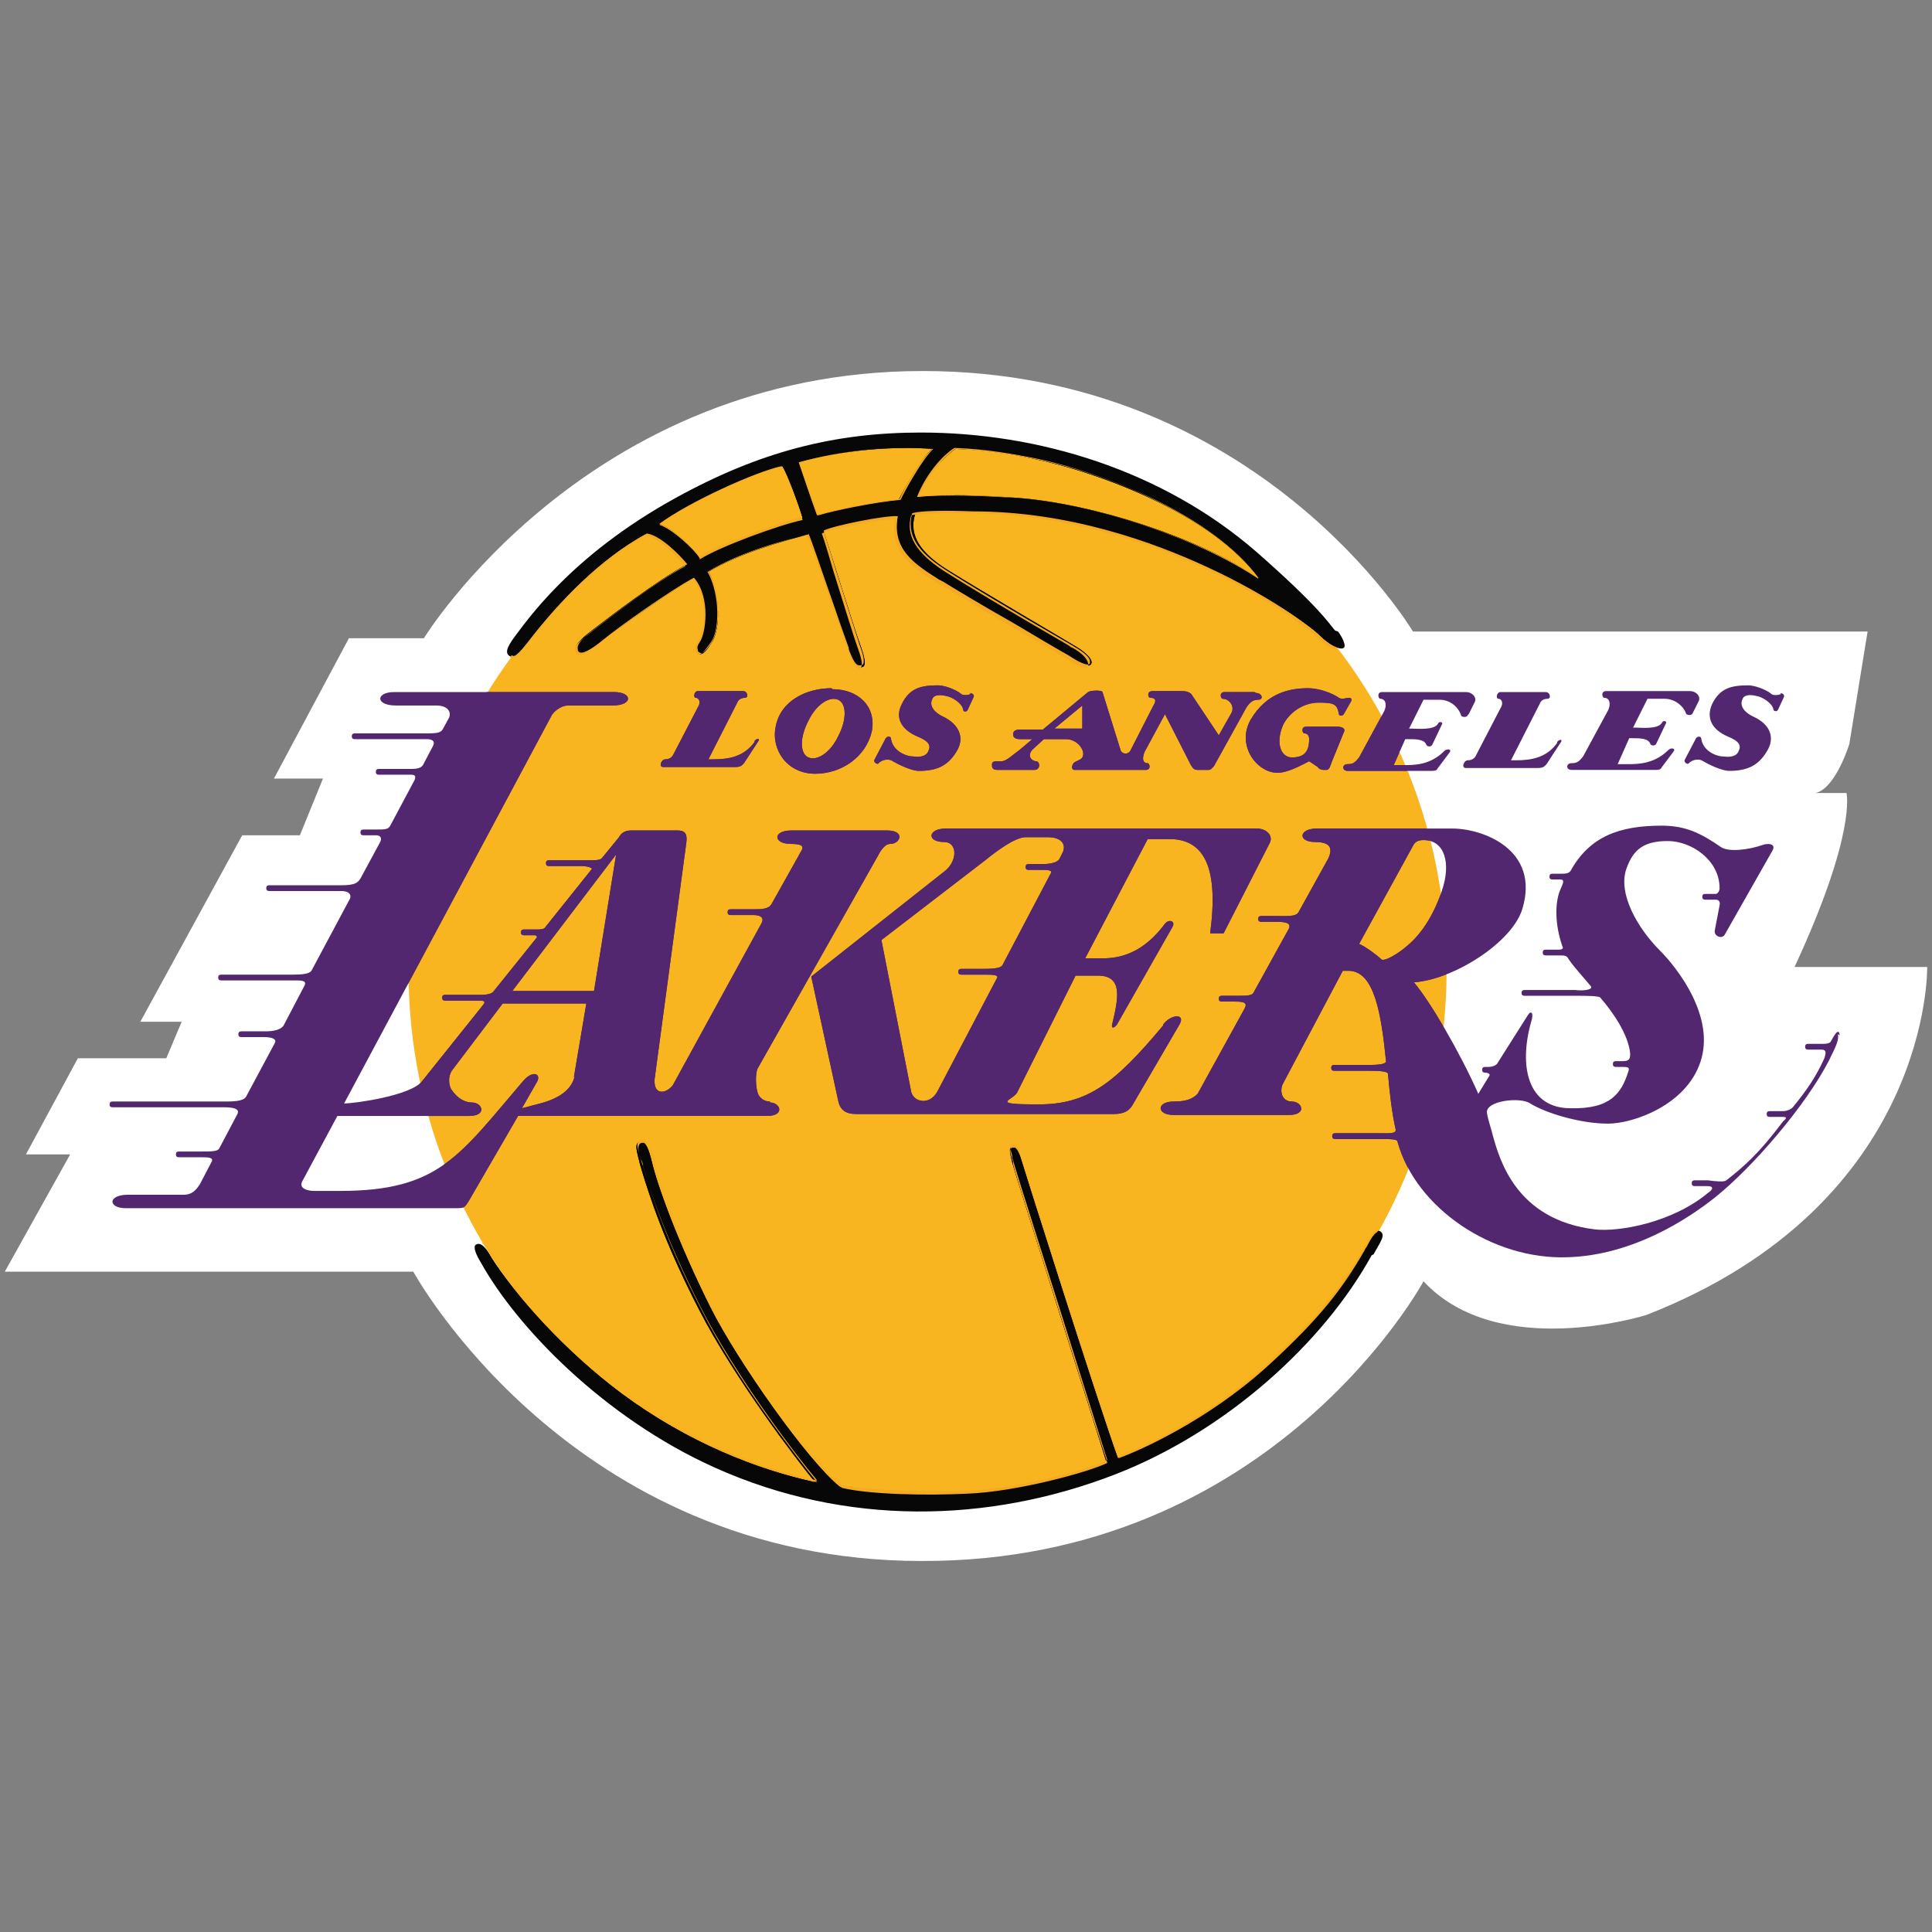
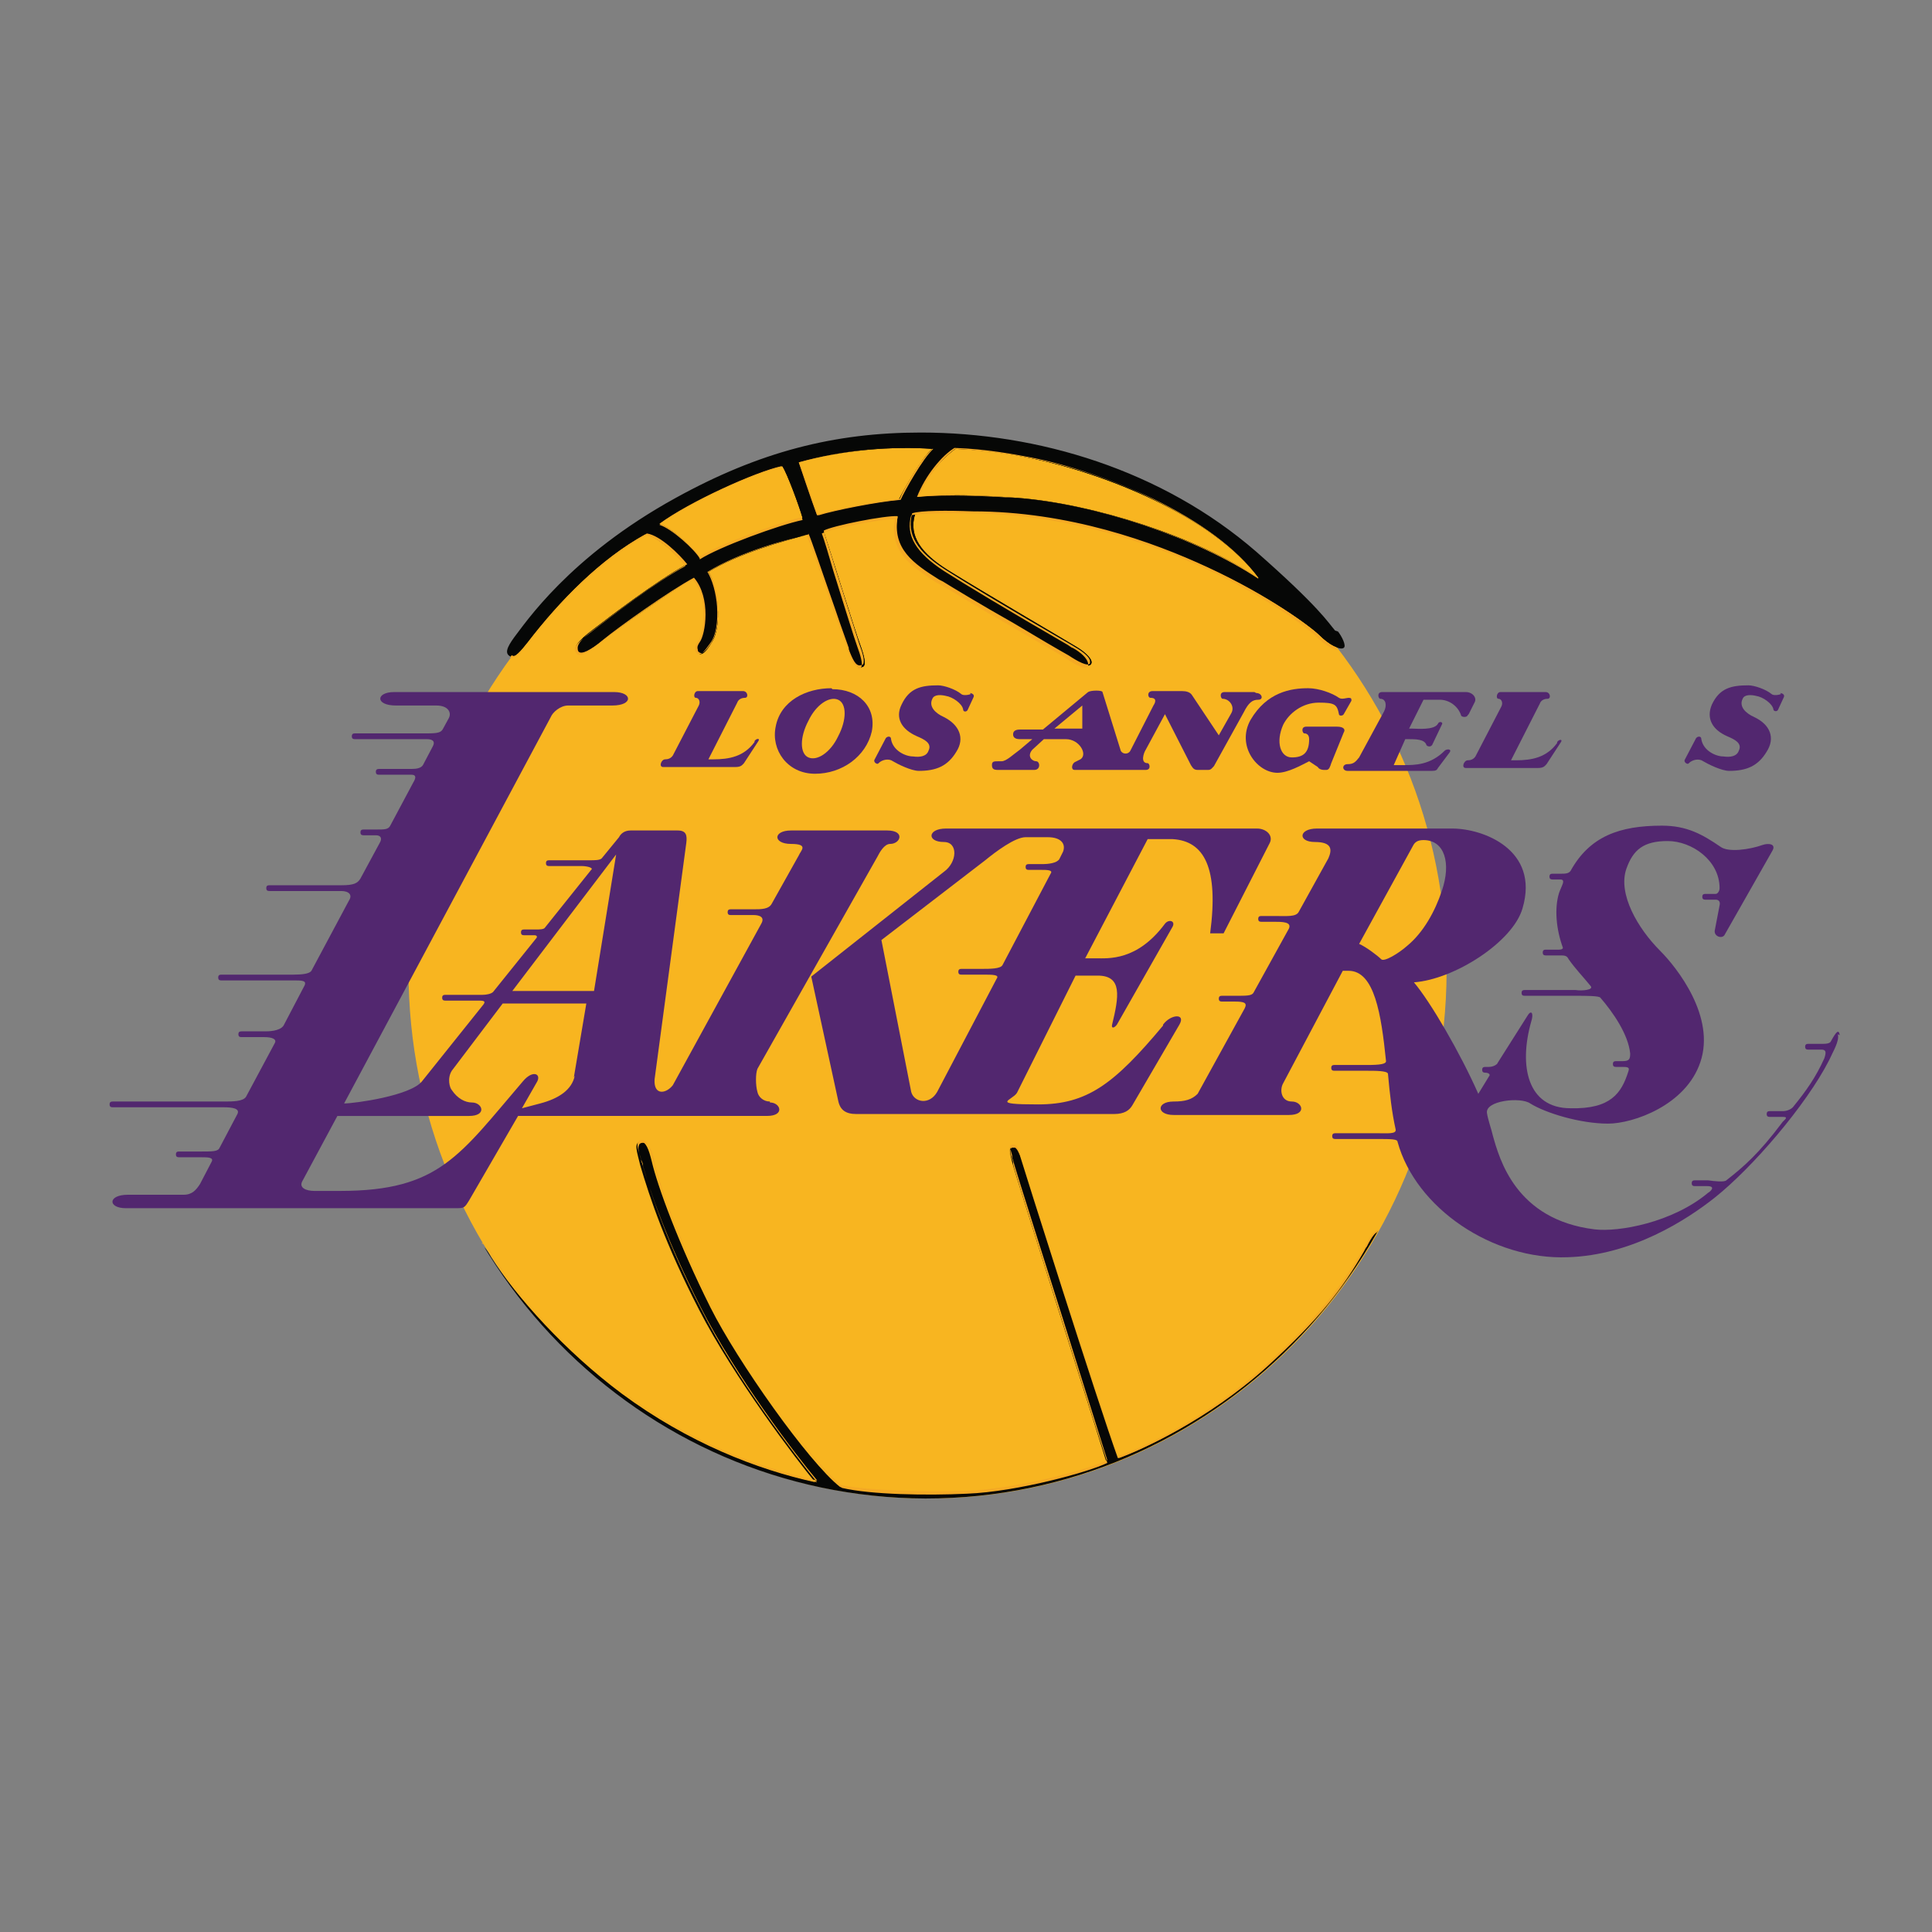
<svg xmlns="http://www.w3.org/2000/svg" viewBox="0 0 201 201" version="1.1">
  <rect x="0" y="0" width="201" height="201" fill="#808080" stroke="none" />
  <defs>
    <style>
      .cls-1 {
        fill: none;
      }

      .cls-2 {
        fill: #f8b520;
      }

      .cls-3 {
        fill: #060706;
      }

      .cls-4 {
        clip-path: url(#clippath-1);
      }

      .cls-5 {
        fill: #fff;
      }

      .cls-6 {
        fill: #52276f;
      }

      .cls-7 {
        clip-path: url(#clippath);
      }

      .cls-8 {
        fill: #f5aa24;
      }
    </style>
    <clipPath id="clippath">
-       <path d="M42.4,101c0,30.3,24.1,54.8,53.9,54.9,29.8,0,54-24.5,54.1-54.8,0-30.3-24.1-54.8-53.9-54.9-29.8,0-54,24.5-54.1,54.8h0Z" class="cls-1" />
-     </clipPath>
+       </clipPath>
    <clipPath id="clippath-1">
      <path d="M42.4,101c0,30.3,24.1,54.8,53.9,54.9,29.8,0,54-24.5,54.1-54.8,0-30.3-24.1-54.8-53.9-54.9-29.8,0-54,24.5-54.1,54.8h0Z" class="cls-1" />
    </clipPath>
  </defs>
  <g>
    <g id="Layer_2">
      <g id="Layer_1-2">
        <g id="lakers">
-           <path d="M44.1,66.4s17-27.8,51.9-27.8c34.9,0,51,27.1,51,27.1h47.3c0,0-1.9,11.7-1.9,11.7,0,0-1.4,4.6-3.5,5.1h3.2s1.1,4.1-5.4,18.1h13.8s.5,24.6-29.2,36.2c0,0-15.4,4.9-23.2-3.5,0,0-15.7,29.2-52.2,29.1-36.5,0-52.9-30.1-52.9-30.1H.5c0,0,6.8-12.2,6.8-12.2H2.7l5.4-10h9.2l1.6-3.8h-4.3l10.6-19.4h6l2.4-5.9h-5.1l7.8-14.6h7.8,0Z" class="cls-5" />
          <path d="M96.4,155.9c29.8,0,54-24.5,54.1-54.8,0-30.3-24.1-54.8-53.9-54.9-29.8,0-54,24.5-54.1,54.8,0,30.3,24.1,54.8,53.9,54.9" class="cls-2" />
          <path d="M121,106.7c-5.1,6.1-7.9,8.2-13,8.2s-2.7-.4-2.2-1.2l6.1-12.2h2.3c2.6,0,2.2,2.2,1.5,5.1-.1.4.2.4.5,0l5.8-10.2c.3-.6-.4-.8-.8-.3-2.9,3.9-5.9,3.6-7.2,3.6h-1.1l6.5-12.4h2.6c3.3.2,4.8,3,3.9,9.8h1.4l4.8-9.4c.4-.8-.4-1.5-1.3-1.5h-32.4c-1.9,0-2,1.4-.2,1.4,1.5,0,1.4,2.1,0,3.1l-13.8,10.9,2.8,12.9c.2,1,.8,1.4,1.9,1.4h26.8c1.1,0,1.6-.4,1.9-.9l4.9-8.4c.7-1.2-.9-1.1-1.7,0M102.4,100.8h-2.4c-.2,0-.3.1-.3.3s.1.3.3.3h2.4c.8,0,1.6,0,1.3.4l-6.2,11.8c-.8,1.4-2.4,1.1-2.7,0l-3.1-15.8,10.8-8.3c1.1-.9,3.1-2.4,4.2-2.4h2.3c1.4,0,1.9.7,1.6,1.5l-.4.8c-.3.4-1.1.5-1.8.5h-1.4c-.2,0-.3.1-.3.3s.1.3.3.3h1.3c.6,0,1.3,0,1,.4l-5,9.5c-.2.4-1.3.4-2.2.4" class="cls-6" />
          <path d="M80.1,114.6c-.7,0-1.2-.5-1.3-1-.2-.7-.2-1.9,0-2.4l12.5-22.1c.2-.4.7-1.3,1.3-1.3,1.1,0,1.6-1.4-.3-1.4h-10c-1.9,0-1.9,1.4,0,1.4s1,.7.8,1.2l-2.8,5c-.3.6-1.1.6-1.9.6h-2.4c-.2,0-.3.1-.3.3s.1.3.3.3h2.4c.6,0,1.2.2.8.9l-9.2,16.8c-.7.9-2,1.1-1.9-.6l3.3-24.6c.1-.8,0-1.3-.9-1.3h-4.9c-.6,0-1,.3-1.2.7l-1.8,2.2c-.2.2-.7.2-1.3.2h-4.2c-.2,0-.3.1-.3.3s.1.3.3.3h3.4c.6,0,1.3.2,1,.4l-4.8,6c-.1.2-.6.2-.9.2h-1.3c-.2,0-.3.1-.3.3s.1.3.3.3h1.1c.3,0,.3.2.2.3l-4.5,5.6c-.2.2-.7.3-1.1.3h-3.9c-.2,0-.3.1-.3.3s.1.3.3.3h3.4c.5,0,.9,0,.6.4l-6.4,8c-1.2,1.5-7,2.3-8.1,2.3l21.5-40.2c.2-.5,1-1.2,1.8-1.2h4.6c2.2,0,2.1-1.4.2-1.4h-22.9c-1.9,0-2,1.4.2,1.4h4.2c1.2,0,1.6.7,1.3,1.3l-.6,1.1c-.2.4-.5.5-1.7.5h-7.5c-.2,0-.3.1-.3.3s.1.3.3.3h7.5c.4,0,1,.1.6.8l-1,1.9c-.2.3-.6.4-1.2.4h-3.4c-.2,0-.3.1-.3.3s.1.3.3.3h3.4c.5,0,.5.3.2.8l-2.4,4.5c-.2.4-.6.4-1.4.4h-1.4c-.2,0-.3.1-.3.3s.1.3.3.3h1.3c.5,0,.7.3.4.8l-2,3.7c-.3.5-.7.7-2,.7h-7.5c-.2,0-.3.1-.3.3s.1.3.3.3h7.5c.8,0,1.2.4.8,1l-3.9,7.3c-.2.3-.9.4-1.9.4h-7.5c-.2,0-.3.1-.3.3s.1.3.3.3h7.5c.9,0,1.4,0,1.2.5l-2.2,4.2c-.4.6-1.6.6-2,.6h-2.4c-.2,0-.3.1-.3.3s.1.3.3.3h2.4c.8,0,1.3.2,1.1.6l-3,5.6c-.3.5-1.4.5-2.3.5h-11.6c-.2,0-.3.1-.3.3s.1.3.3.3h11.6c.8,0,1.7.1,1.4.7l-1.9,3.6c-.2.3-.8.3-1.8.3h-2.4c-.2,0-.3.1-.3.3s.1.3.3.3h2.4c.6,0,1.3,0,1,.5l-1.2,2.3c-.4.6-.8,1.1-1.7,1.1h-5.8c-2.1,0-2.1,1.4-.2,1.4h34.2c1,0,1,0,1.5-.8l5.1-8.8h25.9c1.9,0,1.4-1.4.3-1.4M59.8,111.9c-.3,1.5-1.7,2.4-3.6,2.9l-1.9.5,1.6-2.8c.4-.8-.5-1.2-1.5,0-6.6,7.7-8.7,11.4-19,11.4h-2.7c-.8,0-1.7-.3-1.2-1.1l3.6-6.7h13.7c1.9,0,1.4-1.4.3-1.4-.7,0-1.5-.4-2.1-1.3-.2-.2-.5-1.2,0-2l5.3-7h8.7l-1.3,7.7h0ZM61.8,103.1h-8.5l10.8-14.2-2.3,14.2Z" class="cls-6" />
          <path d="M191.4,107.7c-.1-.7-.4-.3-.9.6-.1.3-.6.3-1,.3h-1.4c-.2,0-.3.1-.3.3s.1.3.3.3h1.4c.5,0,.5.3.3.9-.9,2-1.9,3.4-3.2,5-.2.3-.7.5-1.1.5h-1.4c-.2,0-.3.1-.3.3s.1.3.3.3h1.4c.7,0,0,.4-.1.6-2.4,3.2-4,4.6-5.8,6-.2.2-1.2.1-1.9,0h-1.4c-.2,0-.3.1-.3.3s.1.3.3.3h1.3c1,0,.3.6.1.7-3.7,3.1-9.3,4.1-11.8,3.8-8.2-1-9.9-7.3-10.6-9.8-.1-.5-.5-1.6-.6-2.3-.2-1.3,3.5-1.7,4.5-1,1.6,1,5.2,2.1,8.1,2.1,2.6,0,8.1-1.9,9.6-6.4,1.6-4.7-2.4-9.8-4.2-11.6-2.3-2.3-4.4-5.9-3.5-8.5.7-2,1.8-2.9,4.3-2.9s5.4,2,5.4,4.9c0,.3-.2.6-.4.6h-1.1c-.2,0-.3.1-.3.3s.1.3.3.3h1.1c.3,0,.5.2.4.6-.2,1-.3,1.6-.5,2.6-.1.6.7.9,1,.5l5-8.8c.4-.7-.4-.8-1-.6-1.4.5-3.6.8-4.4.2-1.9-1.3-3.5-2.2-6.1-2.2-4.4,0-7.5,1.1-9.5,4.7-.2.3-.6.3-1,.3h-.9c-.2,0-.3.1-.3.3s.1.3.3.3h.7c.3,0,.5,0,.4.4-.1.3-.3.7-.4,1-.5,1.6-.3,3.8.4,5.7,0,.1-.1.2-.4.2h-1.4c-.2,0-.3.1-.3.3s.1.3.3.3h1.4c.6,0,.8,0,1,.4.7,1,1.4,1.7,2.3,2.8.3.4-.9.5-1.6.4h-5.3c-.2,0-.3.1-.3.3s.1.3.3.3h5.4c.9,0,2.4,0,2.5.2,1.3,1.5,2.9,3.8,3.1,5.8,0,.6-.1.8-.8.8h-.7c-.2,0-.3.1-.3.3s.1.3.3.3h.6c.6,0,.9,0,.7.5-.7,2.2-1.8,3.9-6,3.8-4.5,0-5.4-4.4-4.1-9,.3-.9,0-1.3-.4-.6l-3.1,4.9c0,.1-.4.4-.9.4h-.4c-.2,0-.3.1-.3.3s.1.3.3.3c.4,0,.6.2.4.4l-1.1,1.8c-1.9-4.3-5-9.6-6.7-11.6h0c4.2-.3,10.3-4.2,11.3-7.7,1.8-6.1-4.1-8.3-7.3-8.3h-14.1c-1.9,0-2,1.4-.2,1.4s1.8.8,1.4,1.7l-3.1,5.6c-.3.5-1.2.4-2.5.4h-1.4c-.2,0-.3.1-.3.3s.1.3.3.3h1.3c.9,0,1.9,0,1.6.7l-3.7,6.7c-.2.3-.7.3-1.9.3h-1.4c-.2,0-.3.1-.3.3s.1.3.3.3h1.3c1,0,1.4.1,1.1.7l-4.9,8.9c-.6.6-1.3.8-2.5.8-1.8,0-1.8,1.4,0,1.4h12c1.9,0,1.4-1.4.3-1.4s-1.3-1.2-.9-1.9l6.2-11.7h.6c2.7,0,3.4,4.5,3.9,9.4,0,.3-.6.4-2,.4h-3.4c-.2,0-.3.1-.3.3s.1.3.3.3h3.4c.9,0,2.1,0,2.2.3.2,2.2.4,4,.8,5.8.1.5-.8.4-1.9.4h-4.4c-.2,0-.3.1-.3.3s.1.3.3.3h4.4c1.4,0,2.1,0,2.1.3,1.9,6.9,9.9,12.3,17.7,12,6.7-.2,12.4-3.9,15.3-6.2,3.9-3.1,9.5-9.6,11.9-14.3.4-.9,1.1-2,.9-2.7M146.4,98.4c-.9.8-2.4,1.7-2.7,1.4-.4-.4-1.6-1.3-2.3-1.6l5.6-10.2c.2-.4.5-.6,1.1-.6,2.2,0,2.9,2.4,1.9,5.3-.7,2.1-1.9,4.3-3.6,5.7" class="cls-6" />
          <path d="M78.5,77.2c-1.1,1.5-2.6,1.8-4.3,1.8h-.5l3-5.9c.1-.3.4-.5.8-.5s.3-.7-.2-.7h-4.7c-.4,0-.5.7-.2.7s.5.4.3.8l-2.7,5.2c-.2.3-.5.4-.8.4-.4,0-.7.8-.2.8h7.5c.6,0,.7-.2.9-.4l1.5-2.3c.2-.3-.2-.3-.4,0" class="cls-6" />
          <path d="M101,72.2c-.2.1-.8.2-1,0-.6-.5-1.8-.9-2.4-.9-1.8,0-3,.3-3.8,2-.7,1.4,0,2.6,1.6,3.3.7.3,1.6.7,1.2,1.5-.2.6-.9.7-1.6.6-.8,0-2.1-.6-2.3-1.8,0-.4-.5-.3-.6,0l-1.1,2.1c-.2.3.3.6.4.4.4-.4,1.1-.5,1.5-.2.5.3,1.9,1,2.7,1,1.8,0,3-.5,3.9-2,.9-1.4.3-2.8-1.3-3.6-.9-.4-1.6-1.1-1.2-1.9.2-.5,1-.4,1.4-.3.7.1,1.7.8,1.8,1.4,0,.3.4.3.5,0l.6-1.3c.1-.3-.3-.4-.4-.4" class="cls-6" />
          <path d="M152.8,74.3l.6-1.2c.3-.5-.2-1.1-.9-1.1h-8.7c-.6,0-.4.7-.2.7.6,0,.7.7.4,1.3l-2.6,4.8c-.4.5-.6.7-1.2.7s-.6.7,0,.7h8.8c.4,0,.5-.1.6-.3l1.2-1.6c.3-.4-.3-.4-.5-.2-1.5,1.5-3.1,1.5-4.3,1.5h-1l1.2-2.7h.3c.8,0,1.7,0,1.9.6,0,.1.4.3.6,0l1-2.1c.2-.3-.3-.4-.4-.1-.4.7-2.2.5-2.7.5h-.3l1.5-3h1.7c1,0,1.9.7,2.2,1.6,0,.2.6.3.7,0" class="cls-6" />
          <path d="M130.5,72h-3.1c-.6,0-.4.7-.2.7.7,0,1.3.8.9,1.5l-1.3,2.3-2.8-4.2c-.2-.3-.6-.4-1-.4h-3.1c-.6,0-.5.7-.2.7.7,0,.5.5.3.8l-2.4,4.7c-.2.4-.8.4-1,0l-1.9-6.1c0-.2-1.2-.2-1.5,0l-4.7,3.9h-2.4c-.5,0-.7.2-.7.5s.2.5.7.5h1.3l-1.3,1.1c-.7.5-1.4,1.2-1.9,1.2h-.3c-.5,0-.7,0-.7.4s.2.5.6.5h3.8c.7,0,.6-.9.2-.9s-1-.5-.4-1.2l1.2-1.1h2.3c1.4,0,2.3,1.6,1.5,2.1l-.6.3c-.3.2-.4.8,0,.8h7.4c.6,0,.4-.7.2-.7-.8,0-.4-1.1-.2-1.4l2-3.7,2.7,5.3c.2.3.3.5.7.5h1.1c.3,0,.4-.2.6-.4l3.1-5.6c.5-1,.9-1.3,1.5-1.3s.4-.7-.2-.7M109.7,75.8l2.9-2.4v2.4h-2.9Z" class="cls-6" />
          <path d="M86.5,71.6c-2.6,0-5.3,1.3-5.8,4-.5,2.4,1.2,4.9,4.1,4.9,2.8,0,5.3-1.8,5.9-4.4.5-2.6-1.4-4.4-4.1-4.4M87.2,76.6c-.8,1.7-2.2,2.6-3.1,2.2-.9-.4-.9-2.1,0-3.8.8-1.7,2.2-2.6,3.1-2.2.9.4.9,2.1,0,3.8" class="cls-6" />
          <path d="M139.3,75.6h-3.4c-.6,0-.4.7-.2.7s.5.1.5.6c0,1.4-.6,1.9-1.8,1.9s-1.7-1.6-.9-3.4c.6-1.2,2-2.3,3.7-2.3s1.9.2,2.1,1.2c0,.2.4.2.5,0l.8-1.4c0-.2,0-.3-.3-.3-.2,0-.7.2-1,0-.7-.5-2.1-1-3.2-1-1.8,0-4.3.4-6,3.3-1.5,2.7.7,5.5,2.8,5.5,1.1,0,2.5-.8,3.3-1.2l.9.6c.1.2.4.3.6.3h.3c.3,0,.4-.4.5-.7l1.3-3.2c.2-.3,0-.6-.7-.6" class="cls-6" />
          <path d="M185.3,72.2c-.2.1-.8.2-1,0-.6-.5-1.8-.9-2.4-.9-1.8,0-3,.3-3.8,2-.6,1.4,0,2.6,1.6,3.3.7.3,1.6.7,1.2,1.5-.2.6-.9.7-1.6.6-.8,0-2.1-.6-2.3-1.8,0-.4-.5-.3-.6,0l-1.1,2.1c-.2.3.3.6.4.4.4-.4,1.1-.5,1.5-.2.5.3,1.9,1,2.7,1,1.8,0,3-.5,3.9-2,.9-1.4.4-2.8-1.3-3.6-.9-.4-1.6-1.1-1.2-1.9.2-.5,1-.4,1.4-.3.7.1,1.7.8,1.8,1.4,0,.2.4.3.5,0l.6-1.3c.1-.3-.3-.4-.4-.4" class="cls-6" />
          <path d="M162,77.3c-1.1,1.5-2.6,1.8-4.3,1.8h-.5l3-5.9c.1-.3.4-.5.8-.5s.3-.7-.2-.7h-4.7c-.4,0-.5.7-.2.7s.5.4.3.8l-2.7,5.2c-.2.3-.5.4-.8.4-.4,0-.7.8-.2.8h7.5c.6,0,.7-.2.9-.4l1.5-2.3c.2-.3-.2-.3-.4,0" class="cls-6" />
-           <path d="M173.2,72.7c1,0,1.9.7,2.2,1.5,0,.2.6.3.7,0l.6-1.2c.3-.5-.2-1.1-.9-1.1h-8.7c-.6,0-.4.7-.2.7.6,0,.7.7.4,1.3l-2.6,4.8c-.4.5-.6.7-1.2.7s-.6.7,0,.7h8.8c.4,0,.5-.1.6-.3l1.2-1.6c.3-.4-.3-.4-.5-.2-1.5,1.5-3.2,1.5-4.3,1.5h-1l1.2-2.7h.3c.8,0,1.7,0,1.9.6,0,.1.4.3.6,0l1-2.1c.2-.3-.3-.4-.4-.1-.4.7-2.2.5-2.7.5h-.3l1.5-3h1.7Z" class="cls-6" />
          <g class="cls-7">
            <g>
              <path d="M121,106.7c-5.1,6.1-7.9,8.2-13,8.2s-2.7-.4-2.2-1.2l6.1-12.2h2.3c2.6,0,2.2,2.2,1.5,5.1-.1.4.2.4.5,0l5.8-10.2c.3-.6-.4-.8-.8-.3-2.9,3.9-5.9,3.6-7.2,3.6h-1.1l6.5-12.4h2.6c3.3.2,4.8,3,3.9,9.8h1.4l4.8-9.4c.4-.8-.4-1.5-1.3-1.5h-32.4c-1.9,0-2,1.4-.2,1.4,1.5,0,1.4,2.1,0,3.1l-13.8,10.9,2.8,12.9c.2,1,.8,1.4,1.9,1.4h26.8c1.1,0,1.6-.4,1.9-.9l4.9-8.4c.7-1.2-.9-1.1-1.7,0M102.4,100.8h-2.4c-.2,0-.3.1-.3.3s.1.3.3.3h2.4c.8,0,1.6,0,1.3.4l-6.2,11.8c-.8,1.4-2.4,1.1-2.7,0l-3.1-15.8,10.8-8.3c1.1-.9,3.1-2.4,4.2-2.4h2.3c1.4,0,1.9.7,1.6,1.5l-.4.8c-.3.4-1.1.5-1.8.5h-1.4c-.2,0-.3.1-.3.3s.1.3.3.3h1.3c.6,0,1.3,0,1,.4l-5,9.5c-.2.4-1.3.4-2.2.4" class="cls-6" />
              <path d="M80.1,114.6c-.7,0-1.2-.5-1.3-1-.2-.7-.2-1.9,0-2.4l12.5-22.1c.2-.4.7-1.3,1.3-1.3,1.1,0,1.6-1.4-.3-1.4h-10c-1.9,0-1.9,1.4,0,1.4s1,.7.8,1.2l-2.8,5c-.3.6-1.1.6-1.9.6h-2.4c-.2,0-.3.1-.3.3s.1.3.3.3h2.4c.6,0,1.2.2.8.9l-9.2,16.8c-.7.9-2,1.1-1.9-.6l3.3-24.6c.1-.8,0-1.3-.9-1.3h-4.9c-.6,0-1,.3-1.2.7l-1.8,2.2c-.2.2-.7.2-1.3.2h-4.2c-.2,0-.3.1-.3.3s.1.3.3.3h3.4c.6,0,1.3.2,1,.4l-4.8,6c-.1.2-.6.2-.9.2h-1.3c-.2,0-.3.1-.3.3s.1.3.3.3h1.1c.3,0,.3.2.2.3l-4.5,5.6c-.2.2-.7.3-1.1.3h-3.9c-.2,0-.3.1-.3.3s.1.3.3.3h3.4c.5,0,.9,0,.6.4l-6.4,8c-1.2,1.5-7,2.3-8.1,2.3l21.5-40.2c.2-.5,1-1.2,1.8-1.2h4.6c2.2,0,2.1-1.4.2-1.4h-22.9c-1.9,0-2,1.4.2,1.4h4.2c1.2,0,1.6.7,1.3,1.3l-.6,1.1c-.2.4-.5.5-1.7.5h-7.5c-.2,0-.3.1-.3.3s.1.3.3.3h7.5c.4,0,1,.1.6.8l-1,1.9c-.2.3-.6.4-1.2.4h-3.4c-.2,0-.3.1-.3.3s.1.3.3.3h3.4c.5,0,.5.3.2.8l-2.4,4.5c-.2.4-.6.4-1.4.4h-1.4c-.2,0-.3.1-.3.3s.1.3.3.3h1.3c.5,0,.7.3.4.8l-2,3.7c-.3.5-.7.7-2,.7h-7.5c-.2,0-.3.1-.3.3s.1.3.3.3h7.5c.8,0,1.2.4.8,1l-3.9,7.3c-.2.3-.9.4-1.9.4h-7.5c-.2,0-.3.1-.3.3s.1.3.3.3h7.5c.9,0,1.4,0,1.2.5l-2.2,4.2c-.4.6-1.6.6-2,.6h-2.4c-.2,0-.3.1-.3.3s.1.3.3.3h2.4c.8,0,1.3.2,1.1.6l-3,5.6c-.3.5-1.4.5-2.3.5h-11.6c-.2,0-.3.1-.3.3s.1.3.3.3h11.6c.8,0,1.7.1,1.4.7l-1.9,3.6c-.2.3-.8.3-1.8.3h-2.4c-.2,0-.3.1-.3.3s.1.3.3.3h2.4c.6,0,1.3,0,1,.5l-1.2,2.3c-.4.6-.8,1.1-1.7,1.1h-5.8c-2.1,0-2.1,1.4-.2,1.4h34.2c1,0,1,0,1.5-.8l5.1-8.8h25.9c1.9,0,1.4-1.4.3-1.4M59.8,111.9c-.3,1.5-1.7,2.4-3.6,2.9l-1.9.5,1.6-2.8c.4-.8-.5-1.2-1.5,0-6.6,7.7-8.7,11.4-19,11.4h-2.7c-.8,0-1.7-.3-1.2-1.1l3.6-6.7h13.7c1.9,0,1.4-1.4.3-1.4-.7,0-1.5-.4-2.1-1.3-.2-.2-.5-1.2,0-2l5.3-7h8.7l-1.3,7.7h0ZM61.8,103.1h-8.5l10.8-14.2-2.3,14.2Z" class="cls-6" />
              <path d="M191.4,107.7c-.1-.7-.4-.3-.9.6-.1.3-.6.3-1,.3h-1.4c-.2,0-.3.1-.3.3s.1.3.3.3h1.4c.5,0,.5.3.3.9-.9,2-1.9,3.4-3.2,5-.2.3-.7.5-1.1.5h-1.4c-.2,0-.3.1-.3.3s.1.3.3.3h1.4c.7,0,0,.4-.1.6-2.4,3.2-4,4.6-5.8,6-.2.2-1.2.1-1.9,0h-1.4c-.2,0-.3.1-.3.3s.1.3.3.3h1.3c1,0,.3.6.1.7-3.7,3.1-9.3,4.1-11.8,3.8-8.2-1-9.9-7.3-10.6-9.8-.1-.5-.5-1.6-.6-2.3-.2-1.3,3.5-1.7,4.5-1,1.6,1,5.2,2.1,8.1,2.1,2.6,0,8.1-1.9,9.6-6.4,1.6-4.7-2.4-9.8-4.2-11.6-2.3-2.3-4.4-5.9-3.5-8.5.7-2,1.8-2.9,4.3-2.9s5.4,2,5.4,4.9c0,.3-.2.6-.4.6h-1.1c-.2,0-.3.1-.3.3s.1.3.3.3h1.1c.3,0,.5.2.4.6-.2,1-.3,1.6-.5,2.6-.1.6.7.9,1,.5l5-8.8c.4-.7-.4-.8-1-.6-1.4.5-3.6.8-4.4.2-1.9-1.3-3.5-2.2-6.1-2.2-4.4,0-7.5,1.1-9.5,4.7-.2.3-.6.3-1,.3h-.9c-.2,0-.3.1-.3.3s.1.3.3.3h.7c.3,0,.5,0,.4.4-.1.3-.3.7-.4,1-.5,1.6-.3,3.8.4,5.7,0,.1-.1.2-.4.2h-1.4c-.2,0-.3.1-.3.3s.1.3.3.3h1.4c.6,0,.8,0,1,.4.7,1,1.4,1.7,2.3,2.8.3.4-.9.5-1.6.4h-5.3c-.2,0-.3.1-.3.3s.1.3.3.3h5.4c.9,0,2.4,0,2.5.2,1.3,1.5,2.9,3.8,3.1,5.8,0,.6-.1.8-.8.8h-.7c-.2,0-.3.1-.3.3s.1.3.3.3h.6c.6,0,.9,0,.7.5-.7,2.2-1.8,3.9-6,3.8-4.5,0-5.4-4.4-4.1-9,.3-.9,0-1.3-.4-.6l-3.1,4.9c0,.1-.4.4-.9.4h-.4c-.2,0-.3.1-.3.3s.1.3.3.3c.4,0,.6.2.4.4l-1.1,1.8c-1.9-4.3-5-9.6-6.7-11.6h0c4.2-.3,10.3-4.2,11.3-7.7,1.8-6.1-4.1-8.3-7.3-8.3h-14.1c-1.9,0-2,1.4-.2,1.4s1.8.8,1.4,1.7l-3.1,5.6c-.3.5-1.2.4-2.5.4h-1.4c-.2,0-.3.1-.3.3s.1.3.3.3h1.3c.9,0,1.9,0,1.6.7l-3.7,6.7c-.2.3-.7.3-1.9.3h-1.4c-.2,0-.3.1-.3.3s.1.3.3.3h1.3c1,0,1.4.1,1.1.7l-4.9,8.9c-.6.6-1.3.8-2.5.8-1.8,0-1.8,1.4,0,1.4h12c1.9,0,1.4-1.4.3-1.4s-1.3-1.2-.9-1.9l6.2-11.7h.6c2.7,0,3.4,4.5,3.9,9.4,0,.3-.6.4-2,.4h-3.4c-.2,0-.3.1-.3.3s.1.3.3.3h3.4c.9,0,2.1,0,2.2.3.2,2.2.4,4,.8,5.8.1.5-.8.4-1.9.4h-4.4c-.2,0-.3.1-.3.3s.1.3.3.3h4.4c1.4,0,2.1,0,2.1.3,1.9,6.9,9.9,12.3,17.7,12,6.7-.2,12.4-3.9,15.3-6.2,3.9-3.1,9.5-9.6,11.9-14.3.4-.9,1.1-2,.9-2.7M146.4,98.4c-.9.8-2.4,1.7-2.7,1.4-.4-.4-1.6-1.3-2.3-1.6l5.6-10.2c.2-.4.5-.6,1.1-.6,2.2,0,2.9,2.4,1.9,5.3-.7,2.1-1.9,4.3-3.6,5.7" class="cls-6" />
              <path d="M78.5,77.2c-1.1,1.5-2.6,1.8-4.3,1.8h-.5l3-5.9c.1-.3.4-.5.8-.5s.3-.7-.2-.7h-4.7c-.4,0-.5.7-.2.7s.5.4.3.8l-2.7,5.2c-.2.3-.5.4-.8.4-.4,0-.7.8-.2.8h7.5c.6,0,.7-.2.9-.4l1.5-2.3c.2-.3-.2-.3-.4,0" class="cls-6" />
              <path d="M101,72.2c-.2.1-.8.2-1,0-.6-.5-1.8-.9-2.4-.9-1.8,0-3,.3-3.8,2-.7,1.4,0,2.6,1.6,3.3.7.3,1.6.7,1.2,1.5-.2.6-.9.7-1.6.6-.8,0-2.1-.6-2.3-1.8,0-.4-.5-.3-.6,0l-1.1,2.1c-.2.3.3.6.4.4.4-.4,1.1-.5,1.5-.2.5.3,1.9,1,2.7,1,1.8,0,3-.5,3.9-2,.9-1.4.3-2.8-1.3-3.6-.9-.4-1.6-1.1-1.2-1.9.2-.5,1-.4,1.4-.3.7.1,1.7.8,1.8,1.4,0,.3.4.3.5,0l.6-1.3c.1-.3-.3-.4-.4-.4" class="cls-6" />
              <path d="M152.8,74.3l.6-1.2c.3-.5-.2-1.1-.9-1.1h-8.7c-.6,0-.4.7-.2.7.6,0,.7.7.4,1.3l-2.6,4.8c-.4.5-.6.7-1.2.7s-.6.7,0,.7h8.8c.4,0,.5-.1.6-.3l1.2-1.6c.3-.4-.3-.4-.5-.2-1.5,1.5-3.1,1.5-4.3,1.5h-1l1.2-2.7h.3c.8,0,1.7,0,1.9.6,0,.1.4.3.6,0l1-2.1c.2-.3-.3-.4-.4-.1-.4.7-2.2.5-2.7.5h-.3l1.5-3h1.7c1,0,1.9.7,2.2,1.6,0,.2.6.3.7,0" class="cls-6" />
              <path d="M130.5,72h-3.1c-.6,0-.4.7-.2.7.7,0,1.3.8.9,1.5l-1.3,2.3-2.8-4.2c-.2-.3-.6-.4-1-.4h-3.1c-.6,0-.5.7-.2.7.7,0,.5.5.3.8l-2.4,4.7c-.2.4-.8.4-1,0l-1.9-6.1c0-.2-1.2-.2-1.5,0l-4.7,3.9h-2.4c-.5,0-.7.2-.7.5s.2.5.7.5h1.3l-1.3,1.1c-.7.5-1.4,1.2-1.9,1.2h-.3c-.5,0-.7,0-.7.4s.2.5.6.5h3.8c.7,0,.6-.9.2-.9s-1-.5-.4-1.2l1.2-1.1h2.3c1.4,0,2.3,1.6,1.5,2.1l-.6.3c-.3.2-.4.8,0,.8h7.4c.6,0,.4-.7.2-.7-.8,0-.4-1.1-.2-1.4l2-3.7,2.7,5.3c.2.3.3.5.7.5h1.1c.3,0,.4-.2.6-.4l3.1-5.6c.5-1,.9-1.3,1.5-1.3s.4-.7-.2-.7M109.7,75.8l2.9-2.4v2.4h-2.9Z" class="cls-6" />
-               <path d="M86.5,71.6c-2.6,0-5.3,1.3-5.8,4-.5,2.4,1.2,4.9,4.1,4.9,2.8,0,5.3-1.8,5.9-4.4.5-2.6-1.4-4.4-4.1-4.4M87.2,76.6c-.8,1.7-2.2,2.6-3.1,2.2-.9-.4-.9-2.1,0-3.8.8-1.7,2.2-2.6,3.1-2.2.9.4.9,2.1,0,3.8" class="cls-6" />
              <path d="M139.3,75.6h-3.4c-.6,0-.4.7-.2.7s.5.1.5.6c0,1.4-.6,1.9-1.8,1.9s-1.7-1.6-.9-3.4c.6-1.2,2-2.3,3.7-2.3s1.9.2,2.1,1.2c0,.2.4.2.5,0l.8-1.4c0-.2,0-.3-.3-.3-.2,0-.7.2-1,0-.7-.5-2.1-1-3.2-1-1.8,0-4.3.4-6,3.3-1.5,2.7.7,5.5,2.8,5.5,1.1,0,2.5-.8,3.3-1.2l.9.6c.1.2.4.3.6.3h.3c.3,0,.4-.4.5-.7l1.3-3.2c.2-.3,0-.6-.7-.6" class="cls-6" />
              <path d="M185.3,72.2c-.2.1-.8.2-1,0-.6-.5-1.8-.9-2.4-.9-1.8,0-3,.3-3.8,2-.6,1.4,0,2.6,1.6,3.3.7.3,1.6.7,1.2,1.5-.2.6-.9.7-1.6.6-.8,0-2.1-.6-2.3-1.8,0-.4-.5-.3-.6,0l-1.1,2.1c-.2.3.3.6.4.4.4-.4,1.1-.5,1.5-.2.5.3,1.9,1,2.7,1,1.8,0,3-.5,3.9-2,.9-1.4.4-2.8-1.3-3.6-.9-.4-1.6-1.1-1.2-1.9.2-.5,1-.4,1.4-.3.7.1,1.7.8,1.8,1.4,0,.2.4.3.5,0l.6-1.3c.1-.3-.3-.4-.4-.4" class="cls-6" />
              <path d="M162,77.3c-1.1,1.5-2.6,1.8-4.3,1.8h-.5l3-5.9c.1-.3.4-.5.8-.5s.3-.7-.2-.7h-4.7c-.4,0-.5.7-.2.7s.5.4.3.8l-2.7,5.2c-.2.3-.5.4-.8.4-.4,0-.7.8-.2.8h7.5c.6,0,.7-.2.9-.4l1.5-2.3c.2-.3-.2-.3-.4,0" class="cls-6" />
-               <path d="M173.2,72.7c1,0,1.9.7,2.2,1.5,0,.2.6.3.7,0l.6-1.2c.3-.5-.2-1.1-.9-1.1h-8.7c-.6,0-.4.7-.2.7.6,0,.7.7.4,1.3l-2.6,4.8c-.4.5-.6.7-1.2.7s-.6.7,0,.7h8.8c.4,0,.5-.1.6-.3l1.2-1.6c.3-.4-.3-.4-.5-.2-1.5,1.5-3.2,1.5-4.3,1.5h-1l1.2-2.7h.3c.8,0,1.7,0,1.9.6,0,.1.4.3.6,0l1-2.1c.2-.3-.3-.4-.4-.1-.4.7-2.2.5-2.7.5h-.3l1.5-3h1.7Z" class="cls-6" />
+               <path d="M173.2,72.7c1,0,1.9.7,2.2,1.5,0,.2.6.3.7,0l.6-1.2c.3-.5-.2-1.1-.9-1.1h-8.7c-.6,0-.4.7-.2.7.6,0,.7.7.4,1.3l-2.6,4.8c-.4.5-.6.7-1.2.7s-.6.7,0,.7h8.8c.4,0,.5-.1.6-.3l1.2-1.6h-1l1.2-2.7h.3c.8,0,1.7,0,1.9.6,0,.1.4.3.6,0l1-2.1c.2-.3-.3-.4-.4-.1-.4.7-2.2.5-2.7.5h-.3l1.5-3h1.7Z" class="cls-6" />
            </g>
          </g>
          <path d="M138.9,65.6c-.7-.8-1.6-2.4-8.2-8.2-9.8-8.5-22.7-12.4-34.9-12.4-9,0-16.8,2-25.5,6.8-11.1,6.1-15.7,13.1-16.8,14.5-.8,1.1-1,1.7-.4,2,.4.2,1.1-.6,1.8-1.5,3.3-4.3,7.6-8.7,12.2-11.2,1.4.2,3.4,2.2,4.2,3.2-2.9,1.6-7.8,5.3-9.6,6.7-1.6,1.2-2.1,1.9-1.7,2.4.3.4,1.6-.4,2.6-1.2,1.8-1.4,7-5.1,9.5-6.5,1.8,2,1.2,5.8.6,6.7-.3.4-.4.9,0,1.1.4.2.8-.3,1.3-1.1,1.2-1.7.7-5.9-.3-7.4,3.1-1.9,7.7-3.2,10.4-3.9.2.4,3.5,10.1,4.2,11.9.3,1,.7,2.1,1.4,1.9.5-.1.2-1.2-.2-2.3-.5-1.3-3-9.4-3.8-11.8.9-.5,6.3-1.6,7.7-1.5-.7,3.5,1.8,5,4.7,6.8,1.5,1,11.1,6.5,13.1,7.7,1.1.7,2,1.2,2.3.8.3-.4-.5-1.2-1.5-1.8-.8-.5-9.7-5.7-13.4-8-2.7-1.7-4.1-3.5-3.4-5.8.9-.2,3.6-.3,6.3-.2,18.9.2,34.1,11.1,35.8,12.8.9.9,2.1,1.6,2.5,1.3.3-.2-.2-1.2-.6-1.7M72.8,58c-.5-.8-2.9-3.1-4.2-3.5,3-2.2,10.1-5.5,12.8-6,.5.8,1.7,4,2.1,5.4-2.4.5-8.7,2.8-10.7,4.1M93.6,52c-2.5.2-7,1.1-8.6,1.6-.4-1.1-1.5-4.4-1.9-5.5,4.6-1.3,9.8-1.7,13.9-1.4-1.1.9-3,4.3-3.5,5.3M105.9,51.8c-4.1-.3-7.5-.4-10.4-.1.8-2.1,2.6-4.1,3.9-5,2.8.1,5.7.5,8,1,7.3,1.5,18.7,5.9,23.6,12.5-6.5-4.4-17.4-7.8-25.1-8.4" class="cls-3" />
-           <path d="M142.9,130.5c.7-1.3,1.3-2,.7-2.4-.6-.3-1.1.9-1.8,2.1-2.2,3.8-4.6,7-10.1,12-6.1,5.5-13,8.7-15.4,9.5-2.1-5.8-9.9-30.5-10.1-31.2-.3-1.1-.6-1.4-.9-1.2-.4.1-.2.7,0,1.6.2.9,9.5,30.1,9.8,31.2-1.9.9-9.4,3-14.7,3.2-4.7.1-10.2,0-13-.6-3.3-2.6-10.7-13.1-13.5-18.7-3.3-6.6-5.5-12.6-6.1-15.2-.3-1.2-.6-2.1-1.2-2-.7.1-.3,1.1,0,2.4,1,3.4,2.6,8.2,6.1,15,3.7,7.2,10.2,15.7,12.1,18-6-1.3-13.2-4.1-20.1-9.2-5.9-4.4-11-10.1-13.6-14.2-.4-.7-1-1.7-1.6-1.3-.3.2,0,1,.5,1.8,3.7,6.7,12.8,16.2,24.4,21.4,13.6,6.1,28.4,5.8,41.6.7,11.6-4.5,21.7-13.7,26.7-22.8" class="cls-3" />
          <g class="cls-4">
            <g>
              <path d="M138.9,65.6c-.7-.8-1.6-2.4-8.2-8.2-9.8-8.5-22.7-12.4-34.9-12.4-9,0-16.8,2-25.5,6.8-11.1,6.1-15.7,13.1-16.8,14.5-.8,1.1-1,1.7-.4,2,.4.2,1.1-.6,1.8-1.5,3.3-4.3,7.6-8.7,12.2-11.2,1.4.2,3.4,2.2,4.2,3.2-2.9,1.6-7.8,5.3-9.6,6.7-1.6,1.2-2.1,1.9-1.7,2.4.3.4,1.6-.4,2.6-1.2,1.8-1.4,7-5.1,9.5-6.5,1.8,2,1.2,5.8.6,6.7-.3.4-.4.9,0,1.1.4.2.8-.3,1.3-1.1,1.2-1.7.7-5.9-.3-7.4,3.1-1.9,7.7-3.2,10.4-3.9.2.4,3.5,10.1,4.2,11.9.3,1,.7,2.1,1.4,1.9.5-.1.2-1.2-.2-2.3-.5-1.3-3-9.4-3.8-11.8.9-.5,6.3-1.6,7.7-1.5-.7,3.5,1.8,5,4.7,6.8,1.5,1,11.1,6.5,13.1,7.7,1.1.7,2,1.2,2.3.8.3-.4-.5-1.2-1.5-1.8-.8-.5-9.7-5.7-13.4-8-2.7-1.7-4.1-3.5-3.4-5.8.9-.2,3.6-.3,6.3-.2,18.9.2,34.1,11.1,35.8,12.8.9.9,2.1,1.6,2.5,1.3.3-.2-.2-1.2-.6-1.7M72.8,58c-.5-.8-2.9-3.1-4.2-3.5,3-2.2,10.1-5.5,12.8-6,.5.8,1.7,4,2.1,5.4-2.4.5-8.7,2.8-10.7,4.1M93.6,52c-2.5.2-7,1.1-8.6,1.6-.4-1.1-1.5-4.4-1.9-5.5,4.6-1.3,9.8-1.7,13.9-1.4-1.1.9-3,4.3-3.5,5.3M105.9,51.8c-4.1-.3-7.5-.4-10.4-.1.8-2.1,2.6-4.1,3.9-5,2.8.1,5.7.5,8,1,7.3,1.5,18.7,5.9,23.6,12.5-6.5-4.4-17.4-7.8-25.1-8.4" class="cls-3" />
              <path d="M89.4,69.4c-.6,0-.9-.9-1.2-1.7v-.2c-.3-.6-.8-2.2-1.5-4-1.1-3.3-2.5-7.3-2.8-7.8-1.6.3-6.7,1.6-10.3,3.8.5.8.9,2.2,1,3.6.1,1.6-.1,3-.7,3.8s-.9,1.3-1.3,1.1c-.2,0-.2-.2-.3-.4,0-.2,0-.5.3-.8.3-.4.6-1.5.6-2.8s-.2-2.5-1.1-3.7c-2.7,1.4-7.8,5.1-9.5,6.5-1,.8-2.3,1.7-2.6,1.2-.1-.1-.2-.3-.2-.4,0-.5.6-1,1.9-2,1.9-1.5,6.6-5.1,9.6-6.7-.8-1-2.7-3-4.1-3.2-4.1,2.3-8.4,6.2-12.2,11.2-.9,1.2-1.5,1.7-1.9,1.5-.2-.1-.3-.3-.3-.4,0-.4.2-.9.7-1.6,0-.1.2-.3.4-.5,1.6-2.1,6.3-8.5,16.4-14,8.5-4.7,16.4-6.8,25.5-6.8h0c6.2,0,12.6,1,18.3,3,6.3,2.2,11.8,5.3,16.6,9.4,5.6,4.9,7.2,6.9,7.9,7.8.1.2.2.3.3.4h0c.3.4.8,1.2.7,1.6,0,0,0,.2-.1.2-.5.4-1.7-.4-2.6-1.3-.8-.8-5-4-11.4-7-5.6-2.6-14.4-5.7-24.4-5.8-2.6,0-5.4,0-6.3.2-.6,2.1.5,3.9,3.4,5.8,2.2,1.4,6.5,4,12.9,7.7.3.2.4.3.5.3.9.5,1.5,1.1,1.6,1.6,0,.1,0,.2,0,.3-.3.4-1.1,0-2.3-.8-.9-.6-3.3-1.9-5.8-3.4-3.2-1.8-6.4-3.8-7.3-4.3l-.4-.2c-2.6-1.7-4.9-3.2-4.3-6.6-1.4,0-6.6,1-7.6,1.5.3.8.7,2.2,1.2,3.9,1,3.2,2.2,7.1,2.5,7.9.3.8.6,1.8.4,2.1,0,0-.1.2-.2.2,0,0-.1,0-.2,0h0ZM84.1,55.5h0c.2.3,1.6,4.5,2.8,7.9.6,1.8,1.2,3.4,1.4,4v.2c.4.9.7,1.8,1.3,1.6,0,0,.1,0,.2-.1.2-.4-.1-1.3-.4-2.1-.3-.9-1.5-4.8-2.5-7.9-.5-1.7-1-3.1-1.2-3.9h0s0,0,0,0c.9-.5,6.4-1.6,7.7-1.5h0,0c-.6,3.4,1.6,4.9,4.3,6.6l.4.2c.8.5,4.1,2.5,7.3,4.3,2.5,1.5,4.9,2.9,5.8,3.4.9.6,2,1.2,2.2.8,0,0,0-.1,0-.2,0-.4-.7-1-1.6-1.5,0,0-.3-.2-.5-.3-6.4-3.7-10.7-6.3-12.9-7.7-3-1.9-4.1-3.7-3.5-5.9h0s0,0,0,0c.9-.3,3.7-.3,6.3-.2,10,0,18.8,3.2,24.4,5.8,6.5,3,10.7,6.2,11.5,7,.9.9,2,1.6,2.5,1.3,0,0,0,0,0-.2,0-.3-.3-1.1-.7-1.5h0c-.1-.1-.2-.2-.3-.4-.7-.9-2.2-2.9-7.9-7.8-4.7-4.1-10.2-7.3-16.5-9.4-5.8-2-12.1-3-18.3-3h0c-9.1,0-16.9,2.1-25.4,6.8-10.1,5.5-14.8,11.9-16.4,14-.2.2-.3.4-.4.5-.5.7-.8,1.2-.7,1.5,0,.2.1.3.3.4.3.2.9-.3,1.8-1.5,3.7-4.9,8.1-8.9,12.2-11.2h0c1.4.2,3.4,2.2,4.2,3.2h0s0,0,0,0c-2.9,1.6-7.7,5.2-9.6,6.7-1.2.9-1.8,1.5-1.8,2,0,.1,0,.3.1.4.3.3,1.2-.1,2.5-1.2,1.7-1.4,6.9-5.1,9.5-6.5h0s0,0,0,0c1.8,2.1,1.2,5.9.6,6.7-.2.3-.3.5-.2.8,0,.1,0,.2.2.3.3.2.7-.3,1.2-1,.5-.8.8-2.1.7-3.8,0-1.5-.5-2.9-1-3.6h0s0,0,0,0c3.6-2.2,8.9-3.5,10.4-3.9h0,0ZM130.9,60.2c-6.3-4.2-17-7.8-25.1-8.4-3.5-.2-7.2-.4-10.4-.1h0,0c.9-2.3,2.6-4.3,3.9-5.1h0c3.3.1,6.4.7,8,1,4.1.8,8.7,2.4,12.7,4.3,4.9,2.4,8.7,5.2,10.9,8.2h0c0,0,0,0,0,0ZM99.3,51.5c2.2,0,4.4.1,6.6.3,7.9.6,18.5,4.1,24.9,8.2-2.2-2.9-5.9-5.6-10.7-8-4-2-8.6-3.5-12.7-4.3-1.5-.3-4.6-.8-8-1-1.2.8-2.9,2.8-3.8,4.9,1.2-.1,2.5-.2,3.8-.2h0ZM72.8,58.1h0c-.5-.9-2.9-3.1-4.2-3.5h0s0,0,0,0c3.1-2.3,10.1-5.5,12.8-6h0c.5.8,1.7,4.1,2.1,5.5h0s0,0,0,0c-2.4.5-8.7,2.8-10.7,4.1h0s0,0,0,0ZM68.7,54.5c1.3.5,3.6,2.6,4.1,3.4,2-1.3,8.2-3.5,10.6-4.1-.4-1.3-1.6-4.5-2.1-5.3-2.7.6-9.6,3.7-12.7,6ZM85,53.6h0c-.5-1.3-1.9-5.5-1.9-5.5h0s0,0,0,0c4.3-1.2,9.7-1.8,13.9-1.4h.1,0c-1.1,1-3,4.4-3.4,5.3h0s0,0,0,0c-2.4.2-6.9,1.1-8.5,1.6h0ZM83.2,48.1c.2.5,1.4,4.2,1.9,5.4,1.7-.5,6.1-1.4,8.5-1.6.4-1,2.2-4.2,3.4-5.2-4.2-.4-9.4.2-13.7,1.4h0Z" class="cls-8" />
              <path d="M142.9,130.5c.7-1.3,1.3-2,.7-2.4-.6-.3-1.1.9-1.8,2.1-2.2,3.8-4.6,7-10.1,12-6.1,5.5-13,8.7-15.4,9.5-2.1-5.8-9.9-30.5-10.1-31.2-.3-1.1-.6-1.4-.9-1.2-.4.1-.2.7,0,1.6.2.9,9.5,30.1,9.8,31.2-1.9.9-9.4,3-14.7,3.2-4.7.1-10.2,0-13-.6-3.3-2.6-10.7-13.1-13.5-18.7-3.3-6.6-5.5-12.6-6.1-15.2-.3-1.2-.6-2.1-1.2-2-.7.1-.3,1.1,0,2.4,1,3.4,2.6,8.2,6.1,15,3.7,7.2,10.2,15.7,12.1,18-6-1.3-13.2-4.1-20.1-9.2-5.9-4.4-11-10.1-13.6-14.2-.4-.7-1-1.7-1.6-1.3-.3.2,0,1,.5,1.8,3.7,6.7,12.8,16.2,24.4,21.4,13.6,6.1,28.4,5.8,41.6.7,11.6-4.5,21.7-13.7,26.7-22.8" class="cls-3" />
              <path d="M96,157.2c-7.3,0-14.6-1.5-21.3-4.5-5.3-2.4-10.6-5.9-15.2-10.1-4-3.6-7.2-7.7-9.3-11.3-.6-1.1-.8-1.7-.5-1.9.2-.1.3-.1.5,0,.4,0,.8.7,1.1,1.2,0,0,0,.1.1.2,2.8,4.6,8.2,10.1,13.6,14.2,7.6,5.7,15,8.1,20,9.2-2.2-2.7-8.5-10.9-12-17.9-3.6-7-5.2-11.9-6.1-15,0-.1,0-.3-.1-.4-.3-.8-.5-1.5-.3-1.8,0-.1.2-.2.3-.2.7-.1,1.1.9,1.3,2,.6,2.8,2.9,8.9,6.1,15.2,2.7,5.4,10.2,16,13.4,18.7,3,.7,8.8.8,13,.6,5.3-.2,12.8-2.3,14.6-3.2-.1-.5-1.1-3.3-2.3-7.2-2.9-9.2-7.4-23.2-7.5-23.9,0-.2,0-.3-.1-.5-.2-.7-.3-1.1,0-1.2.1,0,.2,0,.3,0,.2.1.4.5.7,1.2.3.9,8.1,25.4,10.1,31.1,2.2-.8,9.2-3.9,15.4-9.5,5.6-5.1,7.9-8.2,10.1-12,.1-.2.2-.4.3-.5.5-1,1-1.8,1.5-1.5.1,0,.2.2.3.3.1.3-.2.8-.6,1.5-.1.2-.2.4-.3.6h0c-2.5,4.6-6.3,9.2-10.9,13.2-4.8,4.2-10.3,7.5-15.8,9.7-6.7,2.6-13.6,3.9-20.3,3.9h0ZM50,129.4c0,0-.2,0-.3,0-.1,0-.2.5.5,1.7,2,3.6,5.3,7.6,9.2,11.2,4.6,4.2,9.9,7.8,15.2,10.1,12.9,5.8,27.7,6,41.6.7,5.5-2.1,11-5.5,15.8-9.6,4.6-4,8.3-8.5,10.8-13.2h0c.1-.2.2-.4.3-.6.4-.7.7-1.2.6-1.5,0-.1-.1-.2-.2-.2-.4-.2-.9.6-1.4,1.5-.1.2-.2.4-.3.5-2.2,3.7-4.5,6.9-10.1,12-6.2,5.6-13.2,8.8-15.4,9.5h0s0,0,0,0c-2-5.6-9.8-30.2-10.1-31.2-.2-.7-.4-1.1-.6-1.2,0,0-.2,0-.3,0-.3,0-.2.4,0,1.1,0,.2,0,.3.1.5.1.6,4.8,15.2,7.5,23.9,1.3,4.1,2.2,7,2.3,7.3h0s0,0,0,0c-1.7.9-9.3,3-14.7,3.2-4.1.1-10,0-13-.6h0c-3.3-2.7-10.8-13.3-13.5-18.7-3.2-6.3-5.5-12.4-6.1-15.2-.3-1.4-.7-2.1-1.2-2-.1,0-.2,0-.3.2-.2.3,0,.9.3,1.8,0,.1,0,.3.1.4.9,3.1,2.5,7.9,6.1,15,3.6,7.1,9.9,15.4,12.1,18h0c0,.1-.1,0-.1,0-5-1.1-12.5-3.5-20.1-9.2-5.4-4-10.8-9.6-13.6-14.2,0,0,0-.1-.1-.2-.3-.5-.6-1.1-1-1.1,0,0,0,0,0,0h0Z" class="cls-8" />
            </g>
          </g>
        </g>
      </g>
    </g>
  </g>
</svg>